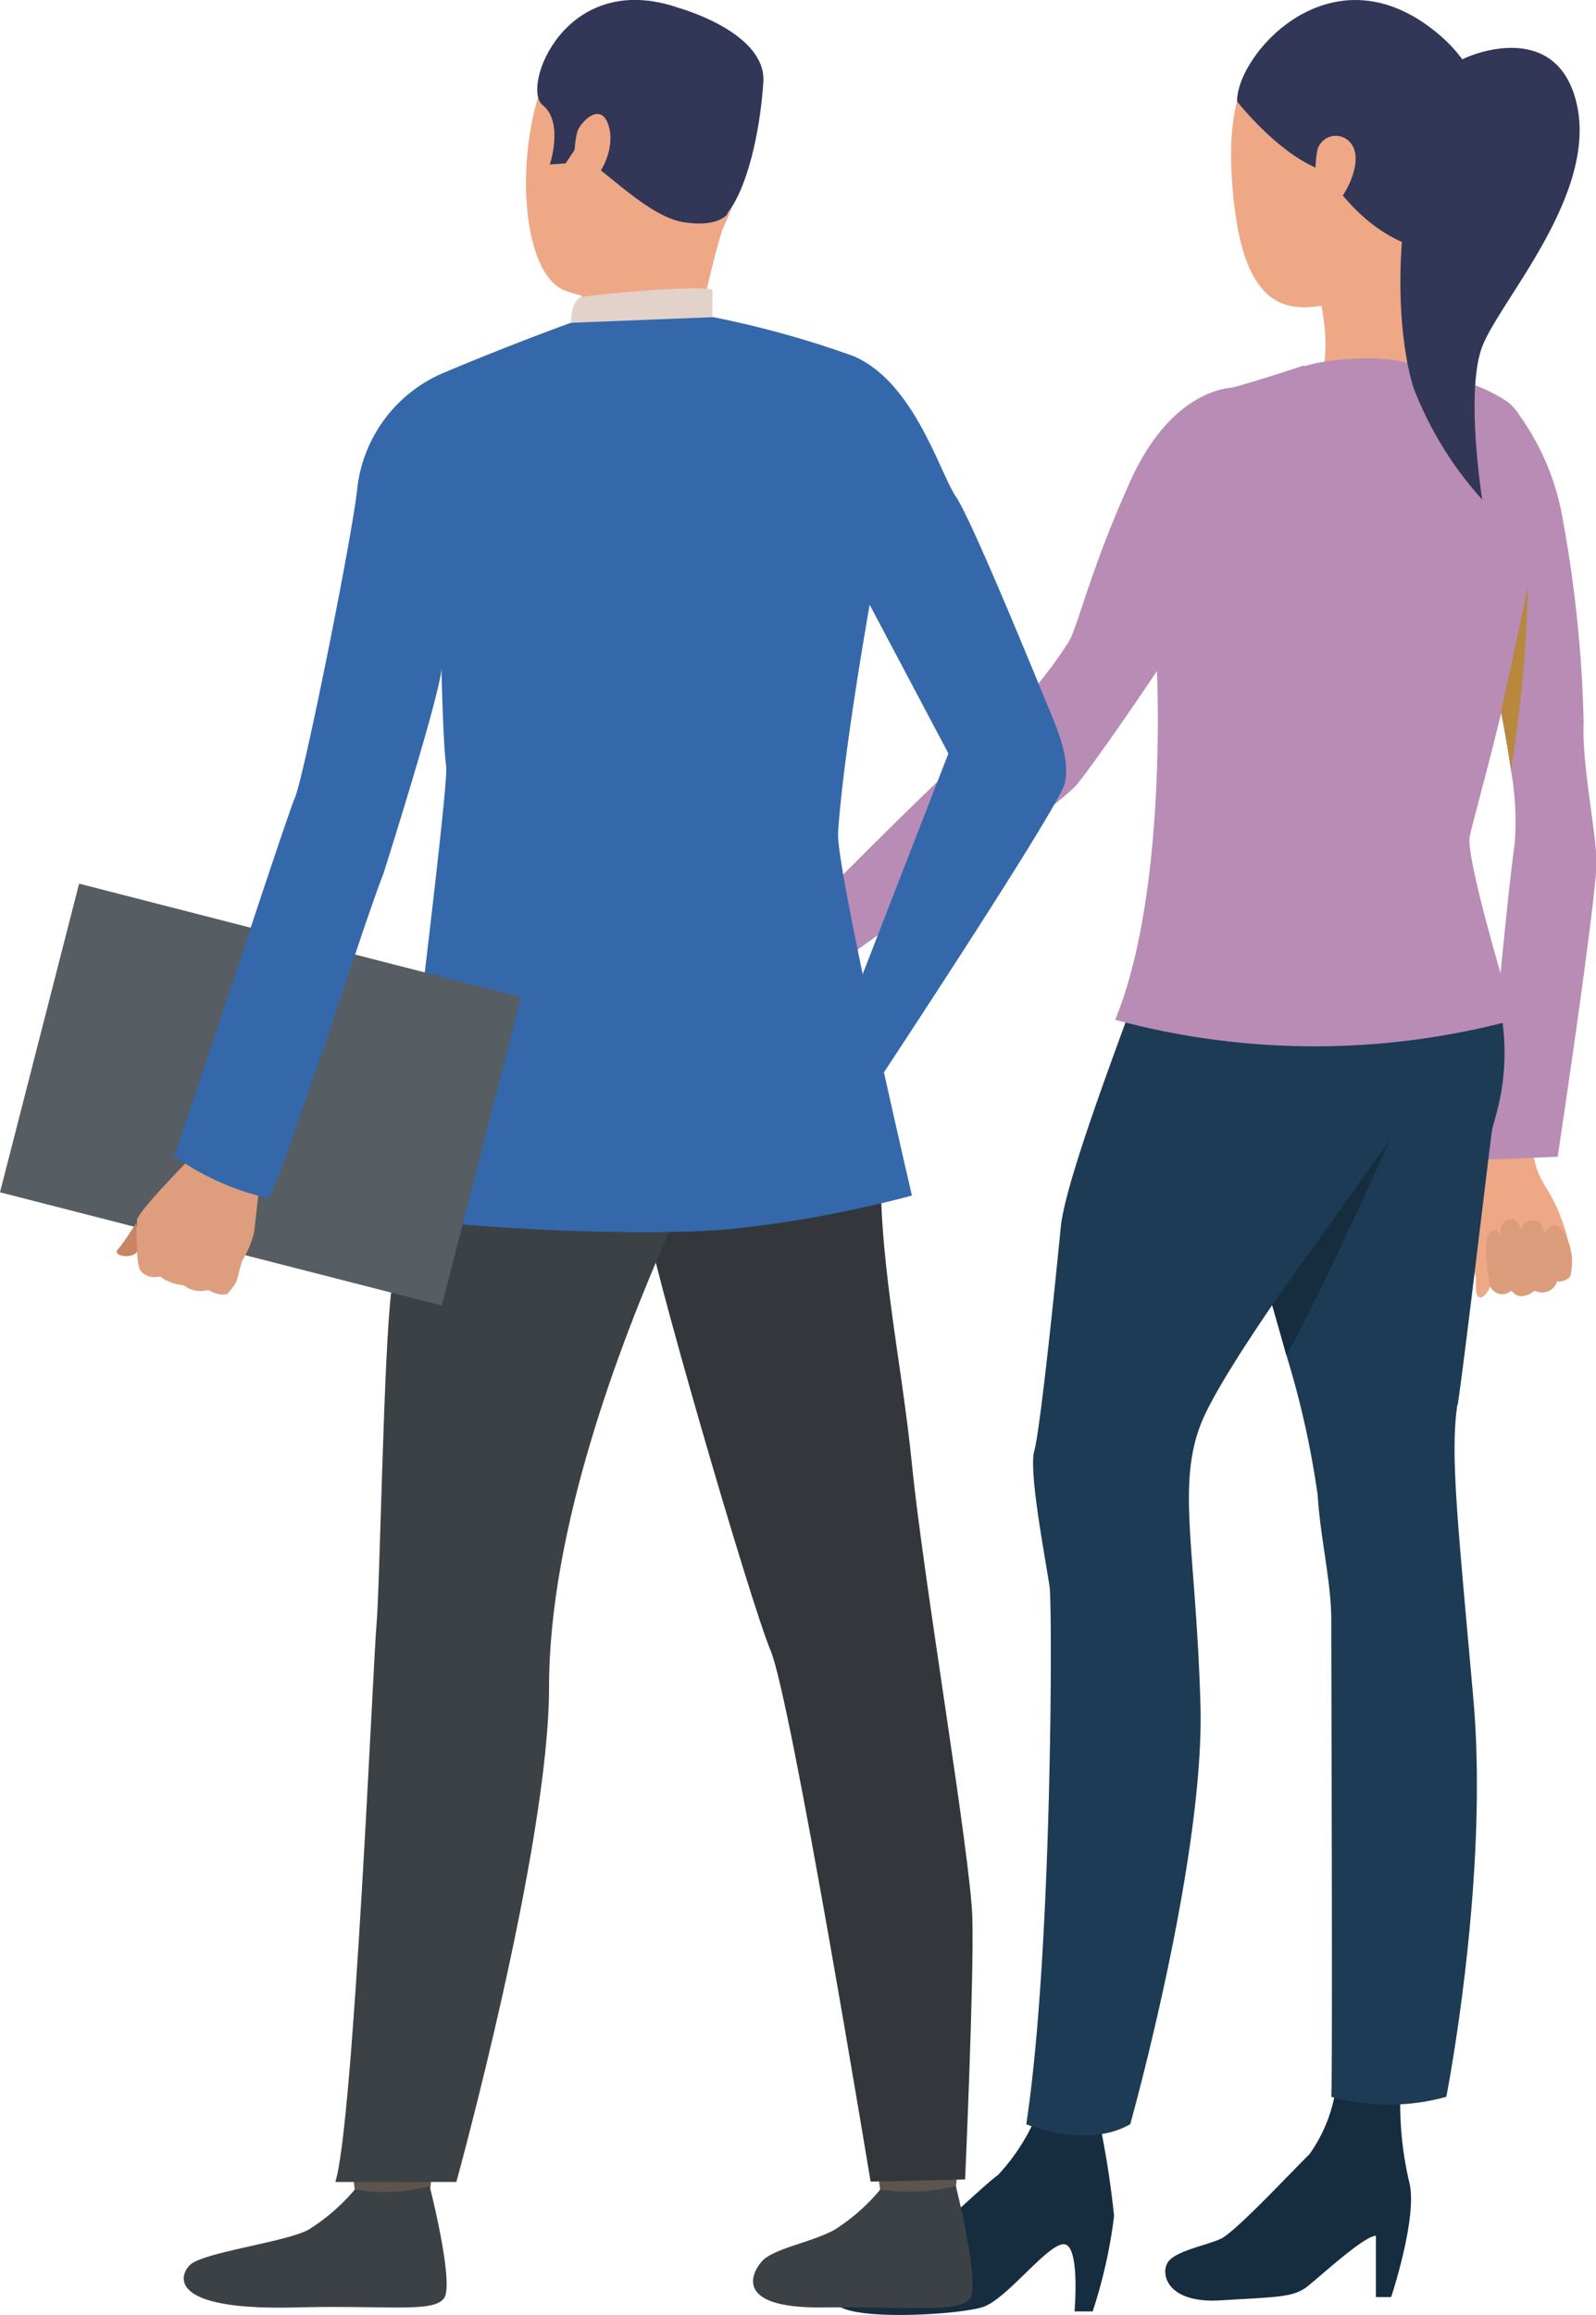
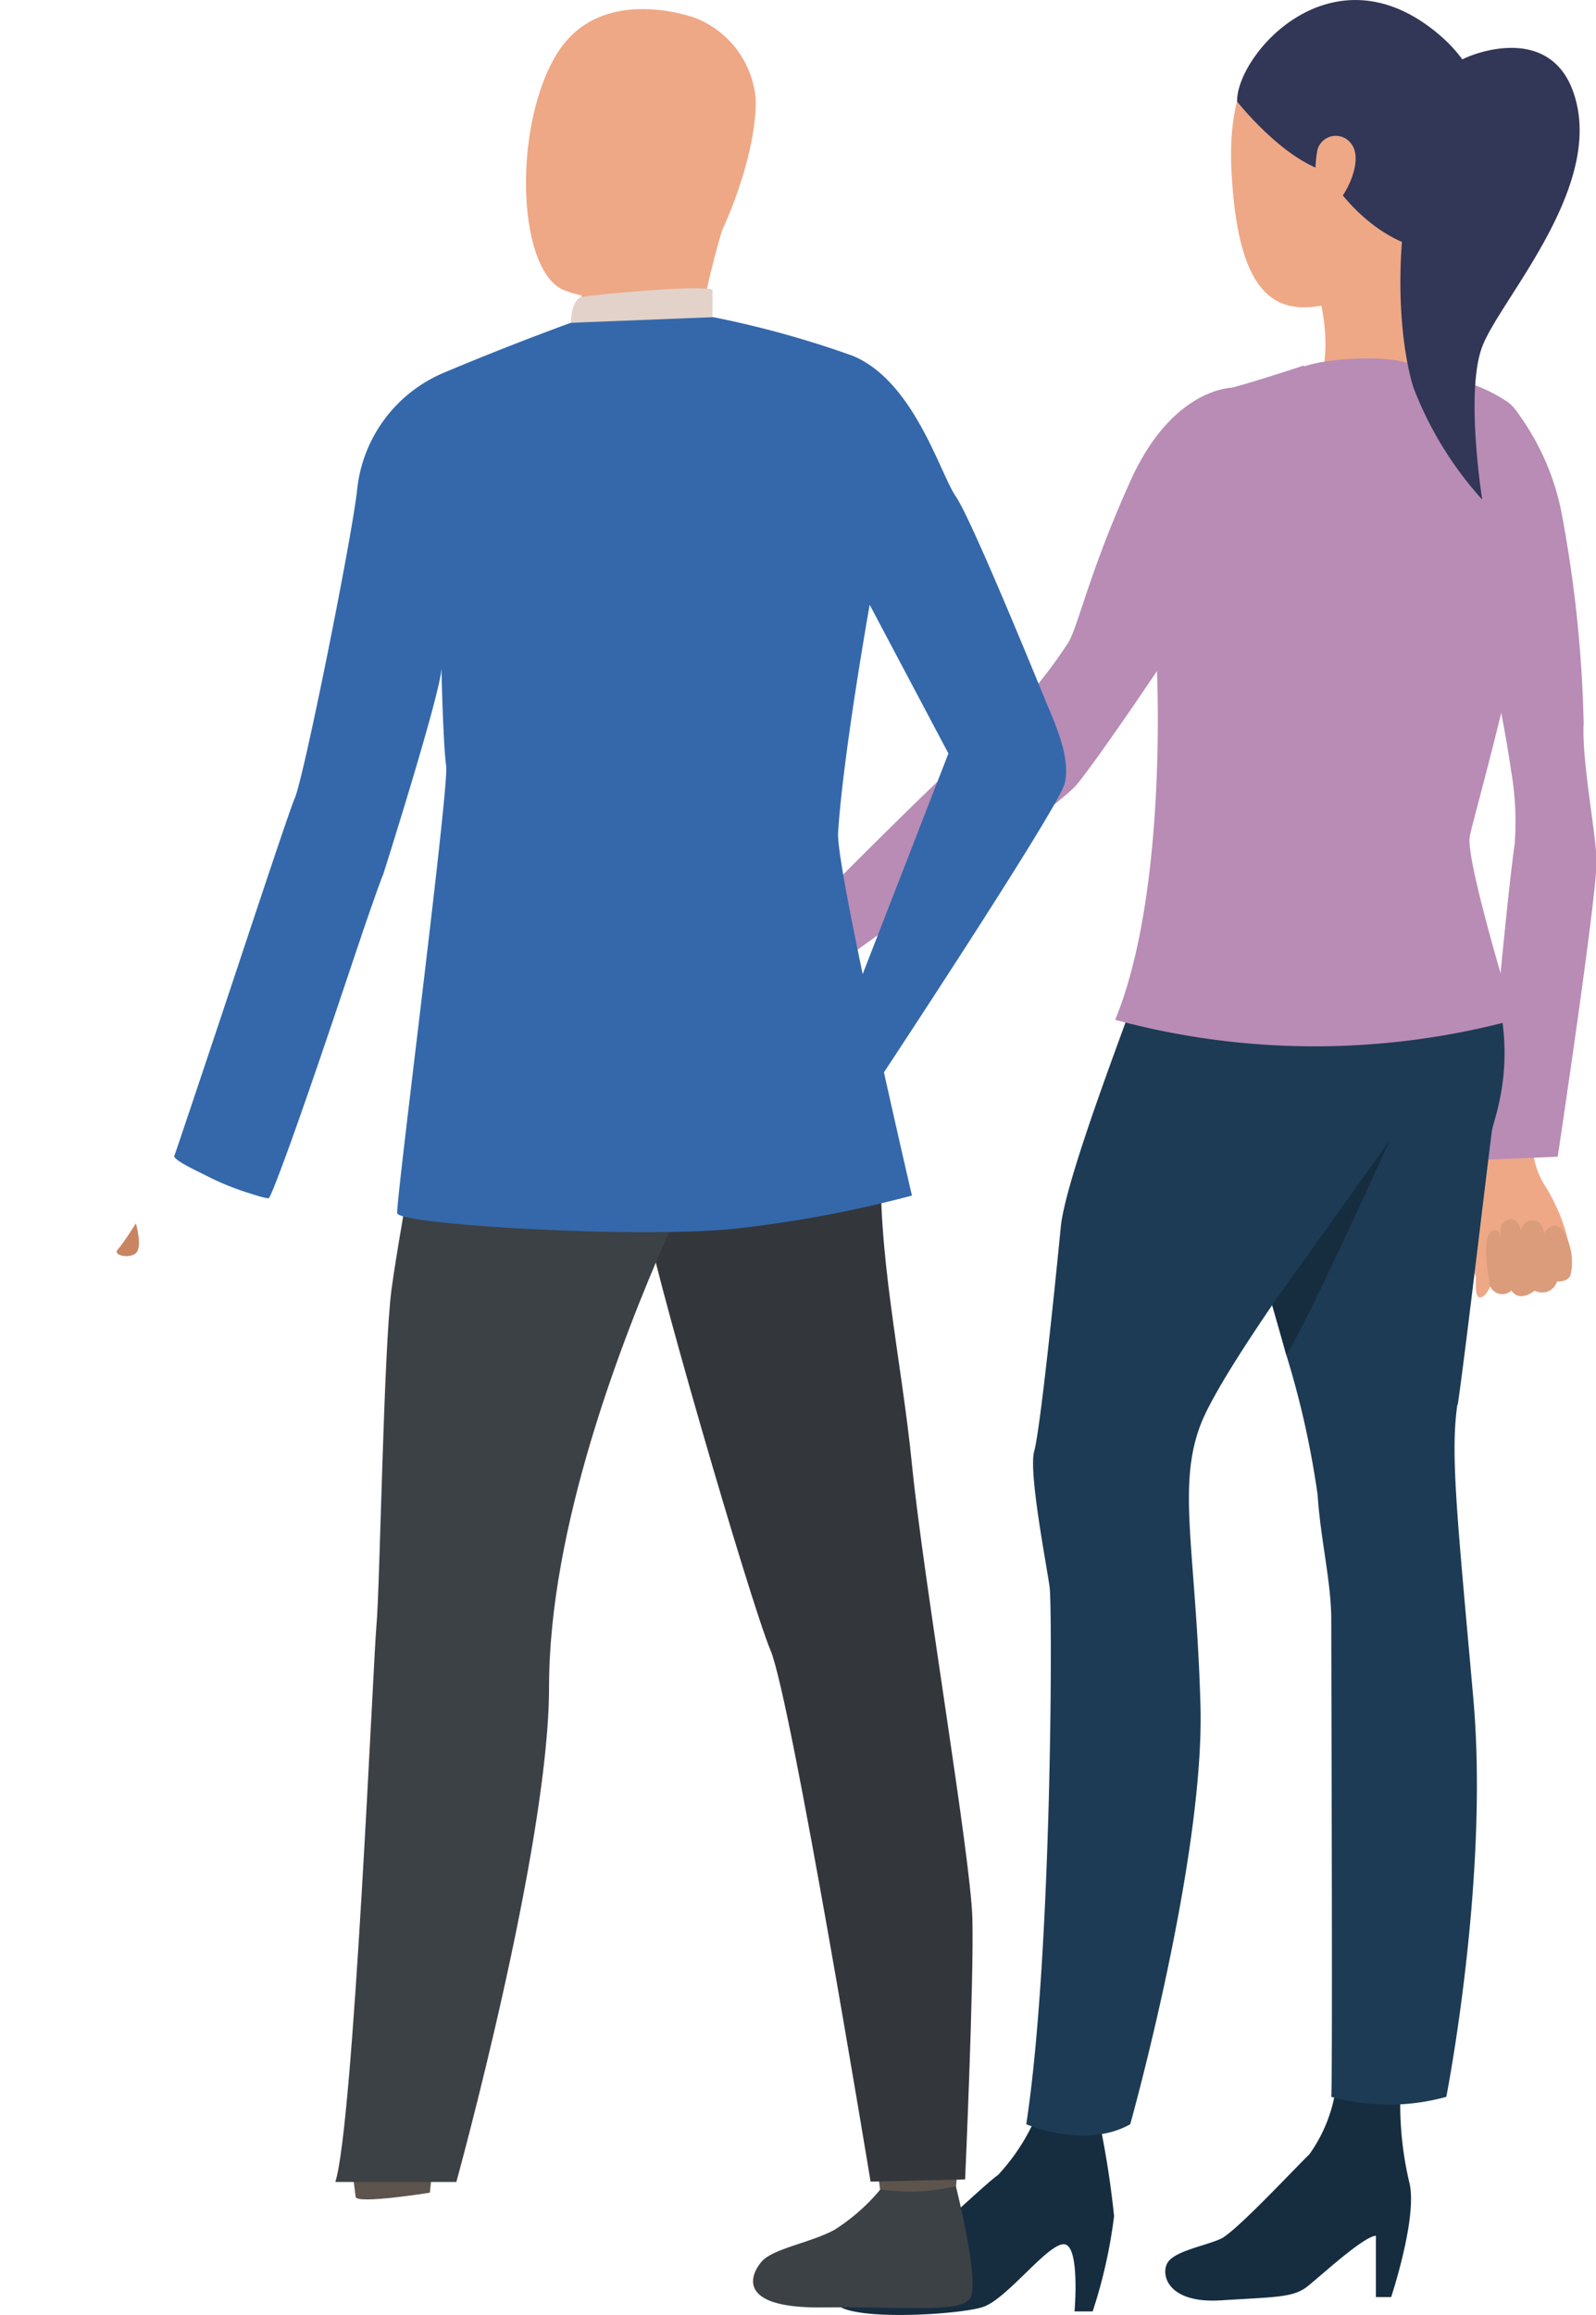
<svg xmlns="http://www.w3.org/2000/svg" id="Слой_1" data-name="Слой 1" viewBox="0 0 87.96 127.51">
  <defs>
    <style>.cls-1{fill:none;}.cls-2{clip-path:url(#clip-path);}.cls-3{fill:#eea886;}.cls-4{fill:#162d40;}.cls-5{fill:#db9c7c;}.cls-6{fill:#b88cb5;}.cls-7{fill:#1d3b54;}.cls-8{fill:#323657;}.cls-9{fill:#b8883d;}.cls-10{fill:#5c544d;}.cls-11{fill:#3c4145;}.cls-12{fill:#33373b;}.cls-13{fill:#e2d2ca;}.cls-14{fill:#3468ab;}.cls-15{fill:#565d63;}.cls-16{fill:#c98462;}.cls-17{fill:#de9d7d;}</style>
    <clipPath id="clip-path" transform="translate(0 0)">
      <rect class="cls-1" width="87.96" height="127.5" />
    </clipPath>
  </defs>
  <title>mens</title>
  <g class="cls-2">
    <path class="cls-3" d="M45.83,49.76a11.93,11.93,0,0,1-2.42.63,5.92,5.92,0,0,0-3,1.68c-.39.47-3.58,3.89-3.63,4.33s.81.29,1.1,0S41,53.25,41,53.25s-3.11,3.47-3.09,3.87.49.76,1.06.4c0,0,.46.94,1.27.12L41.85,56s-.68,1,.22.71c.48-.15,2.08-2.2,2.53-2.5a24,24,0,0,0,2.17-2.92Z" transform="translate(0 0)" />
    <path class="cls-4" d="M56.91,117A11.19,11.19,0,0,1,55,119.8c-.71.47-4.74,4.38-5.56,4.74S46,125.4,46,126.66s6.86.86,8.19.4,3.55-3.49,4.45-3.45.58,3.7.58,3.7h1a27.53,27.53,0,0,0,1.18-5.25,50.65,50.65,0,0,0-.79-5.1Z" transform="translate(0 0)" />
    <path class="cls-4" d="M73.54,115.49a8.25,8.25,0,0,1-1.38,3.17c-.85.82-4.07,4.28-4.88,4.65s-2.38.64-2.87,1.23-.19,2.35,2.87,2.16,4-.15,4.78-.77,3.07-2.74,3.77-2.79v3.38h.84s1.48-4.44,1-6.32a18.67,18.67,0,0,1-.5-4.41Z" transform="translate(0 0)" />
    <path class="cls-3" d="M72.32,15s1.4,3.6.32,6.37c0,0,5.11-.32,5.3-.9s-.2-6,.5-7.56S72.32,15,72.32,15" transform="translate(0 0)" />
    <path class="cls-3" d="M81.59,63.15a4,4,0,0,0-.26,1.36A6.64,6.64,0,0,1,81,66.13a14.3,14.3,0,0,0-.27,2.63,11.1,11.1,0,0,1,.61,1.59c0,.37-.07,1.13.25,1.11s.58-.69.58-.69a.47.47,0,0,0,.32.41.81.81,0,0,0,.8-.14s.26.32.51.32a1,1,0,0,0,.77-.28.93.93,0,0,0,.63.06.84.84,0,0,0,.6-.56s.61,0,.74-.33a3.08,3.08,0,0,0,.07-.89,10,10,0,0,0-1.48-4.08,4.39,4.39,0,0,1-.53-3.39Z" transform="translate(0 0)" />
    <path class="cls-5" d="M82.08,70.58s-.41-2.07,0-2.63.65.18.65.18-.2-.73.37-.95.74.64.74.64a.6.6,0,0,1,.63-.6c.64,0,.62.74.62.74s.46-.84,1-.24a3.19,3.19,0,0,1,.46,2.53s-.13.36-.74.33a.85.85,0,0,1-1.23.5s-.81.7-1.28,0a.73.73,0,0,1-1.23-.46" transform="translate(0 0)" />
    <path class="cls-6" d="M71.83,20.14s-3,1-4.39,1.33-4.22,1.61-4,6.57a100,100,0,0,0,1.4,11.39,43.94,43.94,0,0,1-.39,10.19,39.17,39.17,0,0,0,15.77,0S78.72,45.13,78.76,44s5-10.74,5.27-12.25,1.24-8.17-1-9.65-4.15-1.27-5.11-1.93-4.63-.48-6,0" transform="translate(0 0)" />
    <path class="cls-6" d="M68,21.35s-3.34-.09-5.7,5.14-2.94,8.29-3.49,9a24.92,24.92,0,0,1-4.3,5c-1.86,1.39-9.6,9.25-9.6,9.25L47,52.49s11.16-7.9,12.33-9.26S67.53,31.61,68,30.06s3.69-7.1,0-8.71" transform="translate(0 0)" />
    <path class="cls-6" d="M88,47.34c0,2.09-2.15,16.37-2.15,16.37l-4.11.17S83,49.72,83.48,46.47a16.39,16.39,0,0,0-.21-4.08h0c-.14-1-.34-2.12-.54-3.16-.57-2.87-1.22-5.38-1.22-5.38s-3.7-12.19,2-11.29a13.78,13.78,0,0,1,2.61,6,70.48,70.48,0,0,1,1.16,11.27c-.11,2.15.68,6,.7,7.5" transform="translate(0 0)" />
    <path class="cls-7" d="M64.46,49.62A34.17,34.17,0,0,0,63,53.52c-.12.79-4.25,11.07-4.54,14.08S57.33,78.76,57,79.92s.7,6.36.85,7.52S58,107.59,56.56,117c0,0,3.25,1.4,5.73,0,0,0,4.11-14.64,3.87-23.09s-1.3-12,0-15.42,9-13.64,9.76-14.72,5.63-7.08,1-13.58-12.5-.53-12.5-.53" transform="translate(0 0)" />
    <path class="cls-7" d="M80.32,77.37c-.4,2.71,0,6.27.88,16.19s-1.49,21.93-1.49,21.93a11.89,11.89,0,0,1-6.34,0c.08-.7,0-24.18,0-26.27s-.6-4.47-.75-6.87a49.33,49.33,0,0,0-1.73-7.73c-.25-.92-.52-1.85-.78-2.75h0c-.14-.5-.29-1-.42-1.48-1.21-4.18-2.83-20.34-2.83-20.34s9-7.25,13.37-.43,2.13,11.78,2,12.63-1.48,12.4-1.89,15.12" transform="translate(0 0)" />
    <path class="cls-6" d="M63.76,36.94s.6,12.2-2.3,19.23a42.16,42.16,0,0,0,22,0S80.77,47.42,81,46.09,85.83,29.33,84.4,25.7s-19.21-.21-20.64,11.24" transform="translate(0 0)" />
    <path class="cls-3" d="M75.19.84C73,.6,67.44,1,67.87,9.44s3.49,7.91,6.55,7,6.7-7.4,6.7-9.15.23-5.77-5.93-6.47" transform="translate(0 0)" />
    <path class="cls-8" d="M68.18,5.59s2.43,3.11,4.88,3.85c0,0,1.88,3.36,5.16,4.22,0,0,7-6.7,1.12-11.73S68.14,3,68.18,5.59" transform="translate(0 0)" />
    <path class="cls-3" d="M72.6,8.28a1.05,1.05,0,0,1,1.88-.35c.79,1.05-.64,3.49-1.19,3.49s-1-1.39-.69-3.14" transform="translate(0 0)" />
    <path class="cls-8" d="M80.32,3.44c.18-.26,5.49-2.66,6.59,2.34s-4.27,10.81-5.22,13.31,0,8.43,0,8.43a19.72,19.72,0,0,1-3.79-6.17c-1.07-3.42-1.43-12,2.42-17.91" transform="translate(0 0)" />
    <path class="cls-4" d="M76.6,62.79c-.07.16-4.56,10.1-5.71,11.83-.26-.92-.52-1.85-.78-2.75h0S76.45,63,76.6,62.79" transform="translate(0 0)" />
-     <path class="cls-9" d="M84.21,32.23a71.92,71.92,0,0,1-.94,10.16c-.14-1-.34-2.12-.54-3.16,0-.15,1.33-6,1.48-7" transform="translate(0 0)" />
    <path class="cls-10" d="M48.15,118s.36,2.58.41,3,4.09-.23,4.09-.23l.32-3.06s-4.32,0-4.82.33" transform="translate(0 0)" />
    <path class="cls-11" d="M48.52,120.59A10.82,10.82,0,0,1,46,122.81c-1.24.68-3.19,1-3.92,1.65-.53.5-1.92,2.68,3.22,2.63s7.62.31,8.17-.52-.79-6.16-.79-6.16a10.92,10.92,0,0,1-4.16.18" transform="translate(0 0)" />
    <path class="cls-10" d="M19.19,118s.37,2.58.41,3,4.09-.23,4.09-.23l.33-3.06s-4.33,0-4.83.33" transform="translate(0 0)" />
-     <path class="cls-11" d="M19.56,120.59A10.82,10.82,0,0,1,17,122.81c-1.24.68-5.8,1.24-6.53,1.94-.53.5-1.41,2.53,5.83,2.34,5.14-.13,7.62.31,8.18-.52s-.8-6.16-.8-6.16a9.9,9.9,0,0,1-4.16.18" transform="translate(0 0)" />
    <path class="cls-12" d="M46.71,51.48s2.15,6.39,1.87,11.89,1.11,11.53,1.68,17.29c.64,6.41,3.24,21.59,3.33,25s-.4,14.38-.4,14.38l-5.21.12s-4.37-26.54-5.51-29.25-6.75-22-6.94-24.17S46.71,51.48,46.71,51.48" transform="translate(0 0)" />
    <path class="cls-11" d="M24.81,52.61S22,67.71,21.57,71.08s-.63,16.31-.82,18.41-1.26,27.56-2.27,30.69h6.67s5.11-18.5,5.11-27.26,3.95-19,6.5-24.81,8.38-5.91,10-16.63c0,0-19.78-2.26-21.9,1.13" transform="translate(0 0)" />
    <path class="cls-3" d="M38.35,1s-5.25-2-7.68,2-2.18,12,.46,13,6.62.47,8-2,2.58-6.12,2.52-8.54A5.28,5.28,0,0,0,38.35,1" transform="translate(0 0)" />
    <path class="cls-3" d="M32,15.81a4.36,4.36,0,0,1-.13,2c-.35.68,6.6.7,6.6.7a45.36,45.36,0,0,1,1.63-6.8c1.07-3.12-8.1,4.05-8.1,4.05" transform="translate(0 0)" />
-     <path class="cls-8" d="M40.11,11.76s-.47.79-2.43.48S33.33,9.33,32.51,9s-.83-.76-.83-.76L31.17,9l-.87.06s.79-2.33-.4-3.28S31.14-1.75,37.42.44c0,0,4.83,1.34,4.65,4.08s-.88,5.87-2,7.24" transform="translate(0 0)" />
    <path class="cls-13" d="M31.46,17.78s0-1.29.61-1.42,6.48-.69,7.2-.4v1.51s-1.39.85-7.81.31" transform="translate(0 0)" />
    <path class="cls-3" d="M31.81,7.28c.11-.46,1.28-1.78,1.73-.37s-.68,3.3-1.3,3.14-.71-1.61-.43-2.77" transform="translate(0 0)" />
    <path class="cls-14" d="M31.46,17.78s-3.23,1.16-7,2.75a7.87,7.87,0,0,0-4.77,6.37c-.25,2.52-2.94,15.91-3.44,17.05S9.82,63.28,9.61,63.66s4.86,2.48,5.2,2.32,5.77-16.61,6.31-17.82c0,0,3.13-9.86,3.21-11.33,0,0,.09,4.19.26,5.36s-2.78,24-2.7,24.63,13.41,1.43,18.74.84a65.94,65.94,0,0,0,9.63-1.81s-4.2-18-4.07-20c.28-4.35,1.74-12.54,1.74-12.54l4.34,8.19L46.71,55.8,48,60.15s10.34-15.62,10.68-17-.51-3.24-1-4.42-4.13-10.12-5-11.38S50.38,21,47,19.6a53.9,53.9,0,0,0-7.68-2.13Z" transform="translate(0 0)" />
-     <polyline class="cls-15" points="4.36 48.67 28.71 54.92 24.35 71.91 0 65.67" />
    <path class="cls-16" d="M7.49,67.38s-.7,1.12-1,1.44.62.53,1,.2,0-1.64,0-1.64" transform="translate(0 0)" />
-     <path class="cls-17" d="M12.56,71.22a2.8,2.8,0,0,0,.5-.7s.12-.52.23-.88c0-.11.07-.21.1-.27A5.32,5.32,0,0,0,14,67.89c.1-.69.41-3.81.41-3.81l-1.89-.48L11,63.28s-3.27,3.27-3.45,3.9c0,.07,0,.13,0,.19a7,7,0,0,0,0,1.3c0,.11,0,1.19.26,1.39a1,1,0,0,0,1,.24,2.55,2.55,0,0,0,1.31.49,1.54,1.54,0,0,0,1.36.26s.71.43,1.12.17" transform="translate(0 0)" />
    <path class="cls-14" d="M19.92,51.51S15.6,64.6,14.81,66a14.3,14.3,0,0,1-5.2-2.32l4.75-14.13Z" transform="translate(0 0)" />
  </g>
</svg>